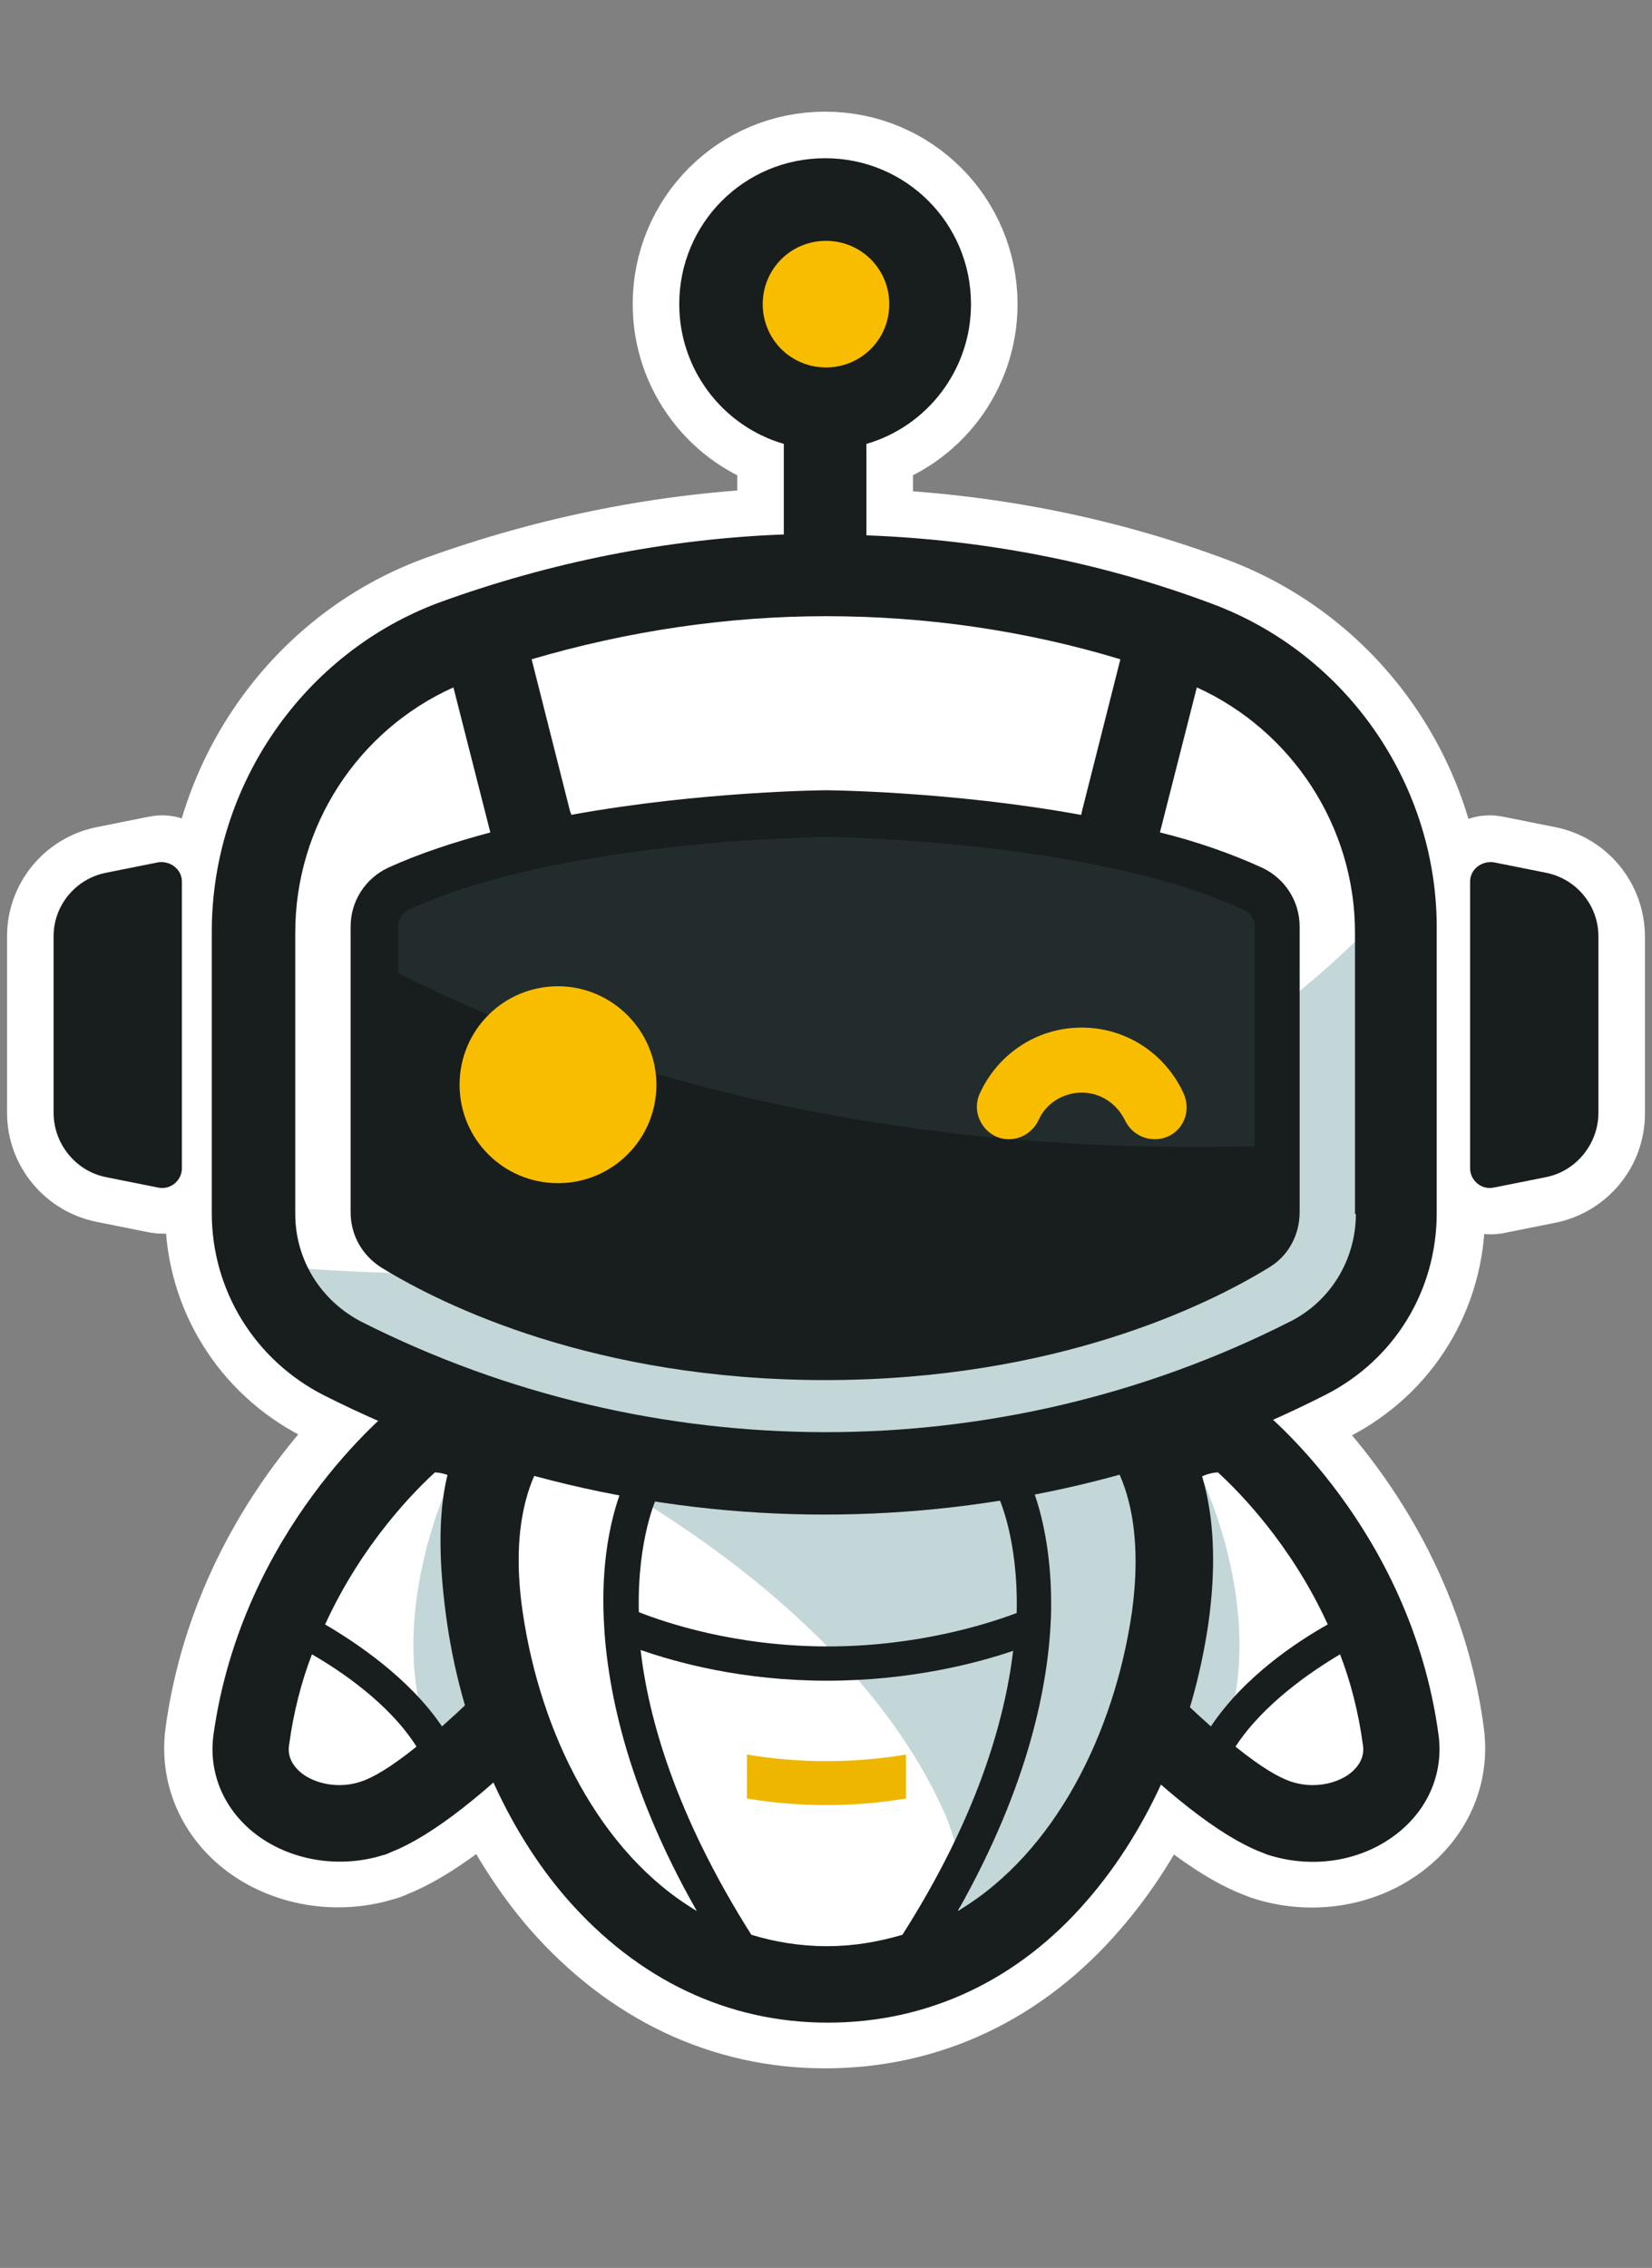
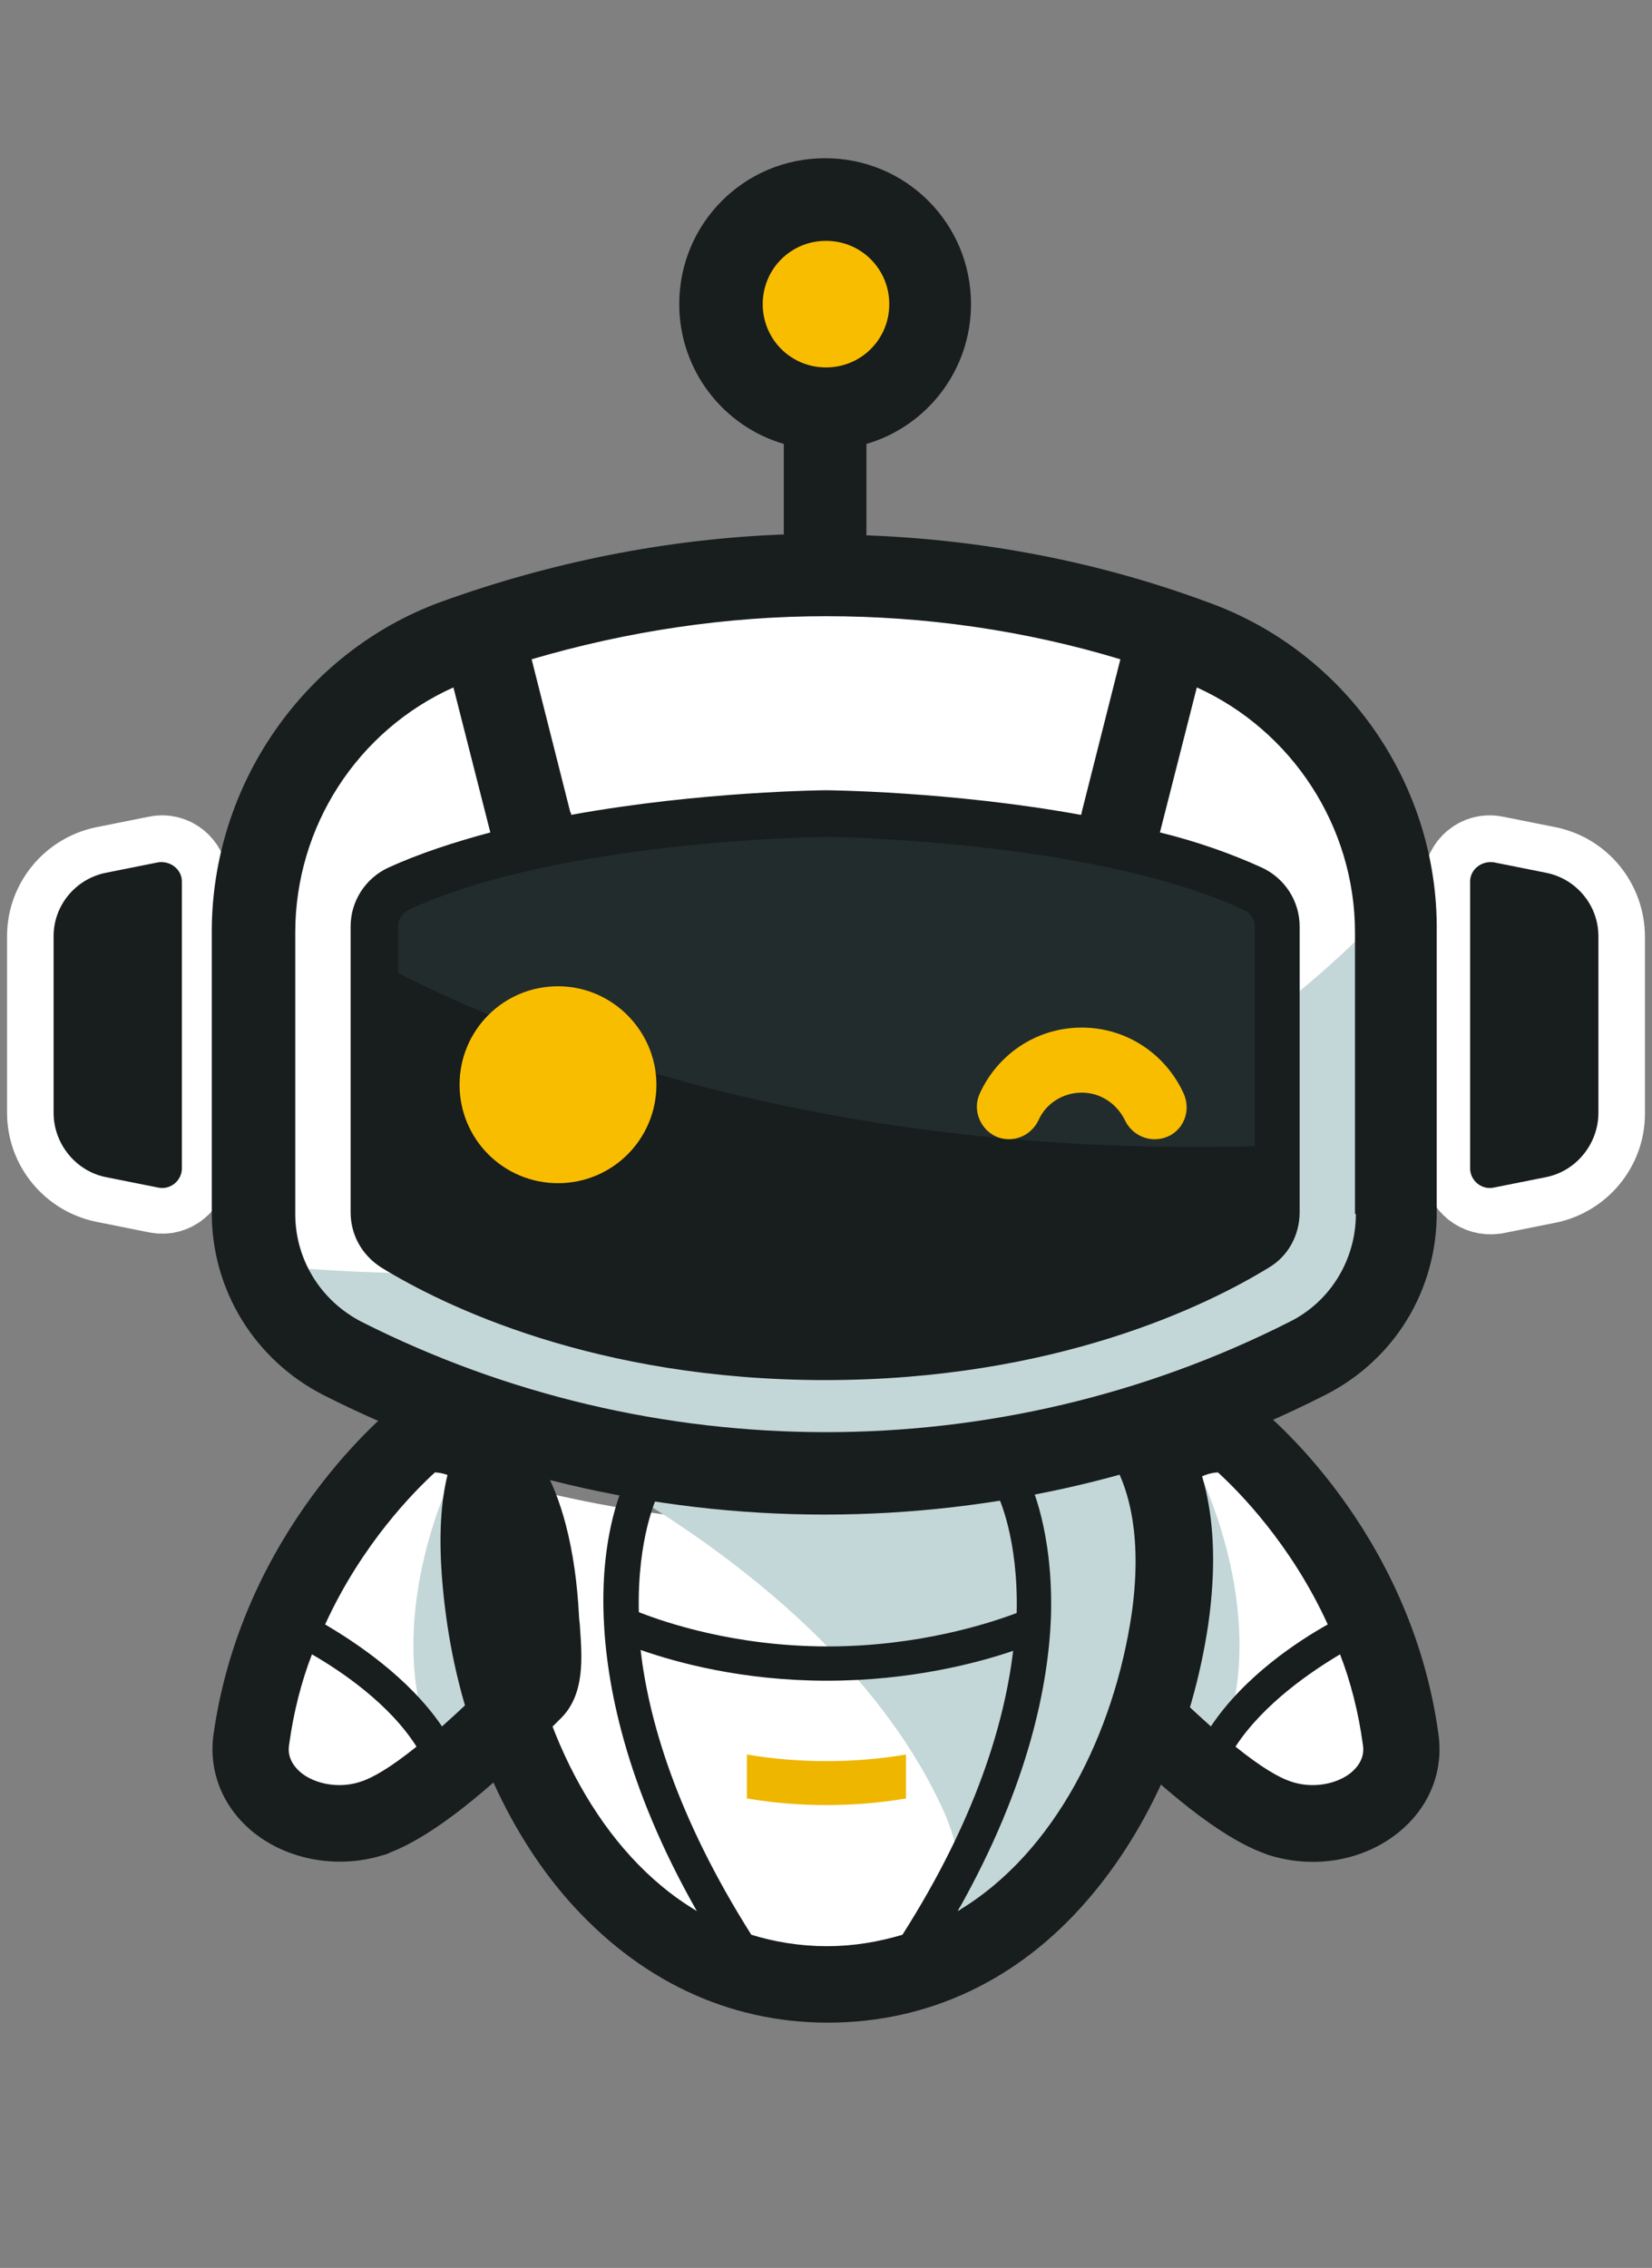
<svg xmlns="http://www.w3.org/2000/svg" version="1.1" id="レイヤー_1" x="0px" y="0px" viewBox="0 0 188 258" style="enable-background:new 0 0 188 258;" xml:space="preserve">
  <rect x="0" y="0" width="188" height="258" fill="#808080" stroke="none" />
  <style type="text/css">
	.st0{fill:#181D1E;stroke:#FFFFFF;stroke-width:10.595;stroke-miterlimit:10;}
	.st1{fill:#FFFFFF;}
	.st2{fill:#C3D6D8;}
	.st3{fill:#181D1E;}
	.st4{fill:#EFB600;}
	.st5{fill:#F9BD00;}
	.st6{fill:#222C2D;}
</style>
  <g>
    <g>
-       <path class="st0" d="M145,161.6c2-0.9,4-1.8,6-2.8c7.9-4,12.7-11.9,12.7-20.7v-32c0-16.7-10.4-31.7-26-37.5    c-12.6-4.7-25.8-7.2-39.1-7.7V50.5c6.9-2,11.9-8.4,11.9-15.9c0-9.2-7.4-16.6-16.6-16.6s-16.6,7.4-16.6,16.6    c0,7.5,5,13.9,11.9,15.9v10.3c-13.2,0.5-26.4,3.1-39.1,7.7c-15.5,5.7-26,20.8-26,37.5v32c0,8.8,4.9,16.7,12.7,20.7    c2,1,4,1.9,6,2.8c-4.7,4.4-16.1,16.8-18.7,35.7c-0.6,4.3,1.1,8.4,4.6,11.2c3.9,3.1,9.5,4.1,14.5,2.6c0.4-0.1,0.7-0.2,1.1-0.4    c3.1-1.2,6.9-3.8,11.6-7.8c2.3,4.9,5.1,9.4,8.4,13.2c8,9.1,18.2,14,29.6,14c11.4,0,21.7-4.8,29.6-14c3.3-3.8,6.1-8.2,8.4-13.2    c4.6,4,8.4,6.6,11.5,7.8c0.3,0.1,0.7,0.3,1.1,0.4c5,1.5,10.5,0.6,14.5-2.6c3.5-2.8,5.2-6.9,4.6-11.2    C161.1,178.4,149.7,166,145,161.6z" />
      <path class="st0" d="M18,98.1l-6,1.2c-3.4,0.7-5.9,3.7-5.9,7.2v20.1c0,3.5,2.5,6.5,5.9,7.2l6,1.2c1.4,0.3,2.7-0.8,2.7-2.2v-32.6    C20.6,98.9,19.4,97.8,18,98.1z" />
      <path class="st0" d="M176,99.3l-6-1.2c-1.4-0.3-2.7,0.8-2.7,2.2v32.6c0,1.4,1.3,2.4,2.7,2.2l6-1.2c3.4-0.7,5.9-3.7,5.9-7.2v-20.1    C181.9,103,179.4,100,176,99.3z" />
    </g>
    <g>
      <g>
        <path class="st1" d="M55.9,168.2c0,0-8.5,52.7,38.2,57.5s36.4-58.8,36.4-58.8S100.1,180.7,55.9,168.2z" />
        <path class="st1" d="M47.6,162.2c0,0-25.7,25.5-17.2,42.2c10.5,6,22.2-0.2,33.6-12.1C57.1,180.3,54,163.8,47.6,162.2z" />
        <path class="st2" d="M51.4,168c0,0-7.3,14.9-3,28.4c4.3,13.5,9-1.6,9-1.6L51.4,168z" />
        <path class="st3" d="M66,185.1c0-0.4-0.1-0.8-0.1-1.1c-0.2-4-0.7-7.4-1.5-10.5c-2.7-10.4-9-15.7-17.3-14.5l-1.2,0.2l-0.9,0.7     c-0.7,0.6-17.4,14-20.7,37.4c-0.6,4.3,1.1,8.4,4.6,11.2c3.9,3.1,9.5,4.1,14.5,2.6c0.4-0.1,0.7-0.2,1.1-0.4     c4.6-1.8,10.8-6.6,18.8-14.7c0.2-0.2,0.3-0.3,0.4-0.4C66.7,192.8,66.2,188.2,66,185.1z M41.3,202.6c-2.7,1-5.5,0.3-7-0.9     c-1.1-0.9-1.6-2-1.4-3.2c0.5-3.7,1.4-7.2,2.6-10.3c3.3,1.9,8.8,5.6,11.9,10.5C44.3,201.2,42.4,202.2,41.3,202.6z M57.4,189.6     c-0.1,0.1-0.2,0.2-0.3,0.3c-2.6,2.7-4.9,4.8-6.8,6.5c-3.8-5.6-9.9-9.6-13.3-11.6c4.2-9.2,10.2-15.2,12.5-17.3     c1.8,0.1,4.8,1.2,6.6,8.2c0.6,2.5,1,5.4,1.2,8.8c0,0.4,0.1,0.9,0.1,1.4C57.4,186.8,57.6,188.7,57.4,189.6z" />
        <path class="st1" d="M140.4,162.2c0,0,25.7,25.5,17.2,42.2c-10.5,6-22.2-0.2-33.6-12.1C130.9,180.3,134,163.8,140.4,162.2z" />
        <path class="st2" d="M136.7,168c0,0,7.3,14.9,3,28.4c-4.3,13.5-9-1.6-9-1.6L136.7,168z" />
        <path class="st3" d="M163.7,197.3c-3.2-23.4-19.9-36.8-20.7-37.4l-0.9-0.7l-1.2-0.2c-8.4-1.1-14.7,4.2-17.3,14.5     c-0.8,3.1-1.3,6.5-1.5,10.5c0,0.3,0,0.7-0.1,1.1c-0.3,3.1-0.7,7.7,2.3,10.5c0.1,0.1,0.2,0.2,0.4,0.4c8,8.1,14.2,12.9,18.8,14.7     c0.3,0.1,0.7,0.3,1.1,0.4c5,1.5,10.5,0.6,14.5-2.6C162.6,205.7,164.3,201.6,163.7,197.3z M130.6,189.6c-0.2-0.8,0-2.8,0.1-3.7     c0-0.5,0.1-1,0.1-1.4c0.2-3.4,0.6-6.3,1.2-8.8c1.8-7,4.8-8.1,6.6-8.2c2.3,2.1,8.3,8.1,12.5,17.3c-3.4,1.9-9.5,5.9-13.3,11.6     c-1.9-1.7-4.2-3.8-6.8-6.5C130.8,189.8,130.7,189.7,130.6,189.6z M153.7,201.7c-1.5,1.2-4.3,1.9-7,0.9c-1.1-0.4-3-1.4-6.1-3.9     c3.2-4.9,8.7-8.6,11.9-10.5c1.2,3.1,2.1,6.6,2.6,10.3C155.3,199.7,154.8,200.8,153.7,201.7z" />
        <g>
          <g>
-             <path class="st1" d="M122.9,156.9c0,0,13.4,5,10.2,27.2c-3.3,22.2-17.5,41.6-39,41.6s-35.7-19.5-39-41.6       c-3.3-22.2,10.2-27.2,10.2-27.2" />
-           </g>
+             </g>
          <path class="st2" d="M127.1,162.2l-67.7,1.2c0,0,35.1,15.1,47.7,42c3,6.3,2.8,12.2,0.7,17.4c13.8-6.2,22.7-21.7,25.2-38.7      c0.6-4.3,0.6-8,0.2-11.1C131,169.1,127.1,162.2,127.1,162.2z" />
        </g>
        <path class="st3" d="M125.3,155.2l-3.9,5.8c0,0,2.3,1,4.3,3.8c3.2,4.3,4.2,10.8,3.1,18.7c-2,13.6-8.7,27.3-19.8,33.9     c8.2-14.5,10.3-25.9,10.6-33.4c0.3-9.9-2.4-15.4-2.5-15.6l-3.5,1.8c0,0.1,2.3,4.7,2.1,13.3c-3.2,1.2-11.2,3.8-21.5,3.8     c-10.7,0-18.7-2.8-21.5-3.9c-0.2-8.5,2.1-13.2,2.1-13.2l-1.8-0.9l-1.8-0.9c-0.1,0.2-2.9,5.7-2.5,15.6c0.3,7.5,2.4,19,10.6,33.4     c-11.1-6.6-17.8-20.3-19.8-33.9c-2.7-18.1,7-22.3,7.5-22.5l-0.1,0l-6.4-5.2c-2.6,4.1-13.3,3.6-9.6,29     c1.8,12.1,6.7,23.3,13.7,31.3c8,9.1,18.2,14,29.6,14s21.7-4.8,29.6-14c7-8.1,11.9-19.2,13.7-31.3     C141.1,159.4,126,155.5,125.3,155.2z M85.5,220.1c-8.6-13.6-11.7-24.6-12.6-32.4c4,1.4,11.5,3.5,21.2,3.5c9.5,0,17.1-2,21.2-3.4     c-1,8.2-4.2,19.1-12.6,32.3c-2.7,0.8-5.5,1.3-8.6,1.3C91,221.4,88.1,220.9,85.5,220.1z" />
        <g>
          <path class="st4" d="M103.1,204.6c-6,1-12.1,1-18.1,0c0-1.7,0-3.3,0-5c6,1,12.1,1,18.1,0C103.1,201.3,103.1,202.9,103.1,204.6z" />
        </g>
      </g>
      <g>
        <g>
          <path class="st5" d="M53.5,72.4l8.5,27.7l65.6-6.5l2.8-22.6C130.4,71,96.1,56.2,53.5,72.4z" />
        </g>
        <path class="st1" d="M93.9,64.8c0,0-61-0.2-65.3,35.3s2.2,51,11.4,54.5c9.1,3.5,38,12.1,53.4,12.3c15.4,0.2,66.4-6.2,66-23.2     c-0.4-17-2.5-53.8-2.5-53.8S135.8,64.4,93.9,64.8z" />
        <path class="st2" d="M30.7,144c2.3,5.9,5.6,9.2,9.2,10.7c9.1,3.5,38,12.1,53.4,12.3c15.4,0.2,66.4-6.2,66-23.2     c-0.2-10.3-1.1-27.9-1.7-40.1C145.2,116.9,105.8,150.7,30.7,144z" />
        <g>
          <circle class="st5" cx="94" cy="34.6" r="11.9" />
        </g>
        <g>
          <path class="st3" d="M12,133.9l6,1.2c1.4,0.3,2.7-0.8,2.7-2.2v-32.6c0-1.4-1.3-2.4-2.7-2.2l-6,1.2c-3.4,0.7-5.9,3.7-5.9,7.2      v20.1C6.1,130.1,8.6,133.2,12,133.9z" />
        </g>
        <path class="st3" d="M137.7,68.6c-12.6-4.7-25.8-7.2-39.1-7.7V50.5c6.9-2,11.9-8.4,11.9-15.9c0-9.2-7.4-16.6-16.6-16.6     s-16.6,7.4-16.6,16.6c0,7.5,5,13.9,11.9,15.9v10.3c-13.2,0.5-26.4,3.1-39.1,7.7c-15.5,5.7-26,20.8-26,37.5v32     c0,8.8,4.9,16.7,12.7,20.7c17.8,9,37.4,13.6,57,13.6s39.1-4.5,57-13.6c7.9-4,12.7-11.9,12.7-20.7v-32     C163.7,89.4,153.3,74.3,137.7,68.6z M86.8,34.6c0-4,3.2-7.2,7.2-7.2c4,0,7.2,3.2,7.2,7.2c0,4-3.2,7.2-7.2,7.2     C90,41.8,86.8,38.6,86.8,34.6z M94,70.1C94,70.1,94,70.1,94,70.1C94,70.1,94,70.1,94,70.1c11.3,0,22.6,1.6,33.5,4.9l-4.4,17.4     c0,0.1,0,0.2-0.1,0.3c-14.8-2.7-29-2.8-29-2.8S79.8,90,65,92.7c0-0.1,0-0.2-0.1-0.3l-4.4-17.4C71.4,71.8,82.7,70.1,94,70.1z      M154.3,138.1c0,5.2-2.9,10-7.6,12.3c-33,16.7-72.4,16.7-105.5,0c-4.7-2.4-7.6-7.1-7.6-12.3v-32c0-12.1,7.1-23,18-27.9l4.2,16.5     c-4.1,1.1-8.1,2.4-11.6,4c-2.6,1.2-4.3,3.8-4.3,6.7v32.5c0,2.6,1.3,4.9,3.5,6.3c7,4.3,24.3,12.8,50.5,12.8s43.5-8.5,50.5-12.8     c2.2-1.3,3.5-3.7,3.5-6.3v-32.5c0-2.9-1.7-5.5-4.3-6.7c-3.5-1.6-7.5-3-11.6-4l4.2-16.5c10.8,4.9,18,15.8,18,27.9V138.1z" />
        <path class="st6" d="M141.5,103.5c-16.7-7.8-46.2-8.3-47.5-8.3c-1.3,0-30.8,0.5-47.5,8.3c-0.7,0.4-1.2,1.1-1.2,1.9v5.3     c19,9.6,51.5,20.9,97.5,19.7v-25C142.8,104.6,142.3,103.8,141.5,103.5z" />
        <g>
          <path class="st5" d="M74.7,123.4c0,6.2-5,11.2-11.2,11.2s-11.2-5-11.2-11.2c0-6.2,5-11.2,11.2-11.2S74.7,117.3,74.7,123.4z" />
        </g>
        <g>
          <path class="st5" d="M123.1,124.3c2.2,0,4,1.3,4.9,3.1c0.6,1.3,1.9,2.2,3.4,2.2l0,0c2.7,0,4.4-2.7,3.3-5.2      c-2-4.4-6.4-7.5-11.6-7.5c-5.2,0-9.6,3.1-11.6,7.5c-1.1,2.4,0.7,5.2,3.3,5.2l0,0c1.5,0,2.8-0.9,3.4-2.2      C119,125.6,120.9,124.3,123.1,124.3z" />
        </g>
        <g>
          <path class="st3" d="M176,133.9l-6,1.2c-1.4,0.3-2.7-0.8-2.7-2.2v-32.6c0-1.4,1.3-2.4,2.7-2.2l6,1.2c3.4,0.7,5.9,3.7,5.9,7.2      v20.1C181.9,130.1,179.4,133.2,176,133.9z" />
        </g>
      </g>
    </g>
  </g>
</svg>